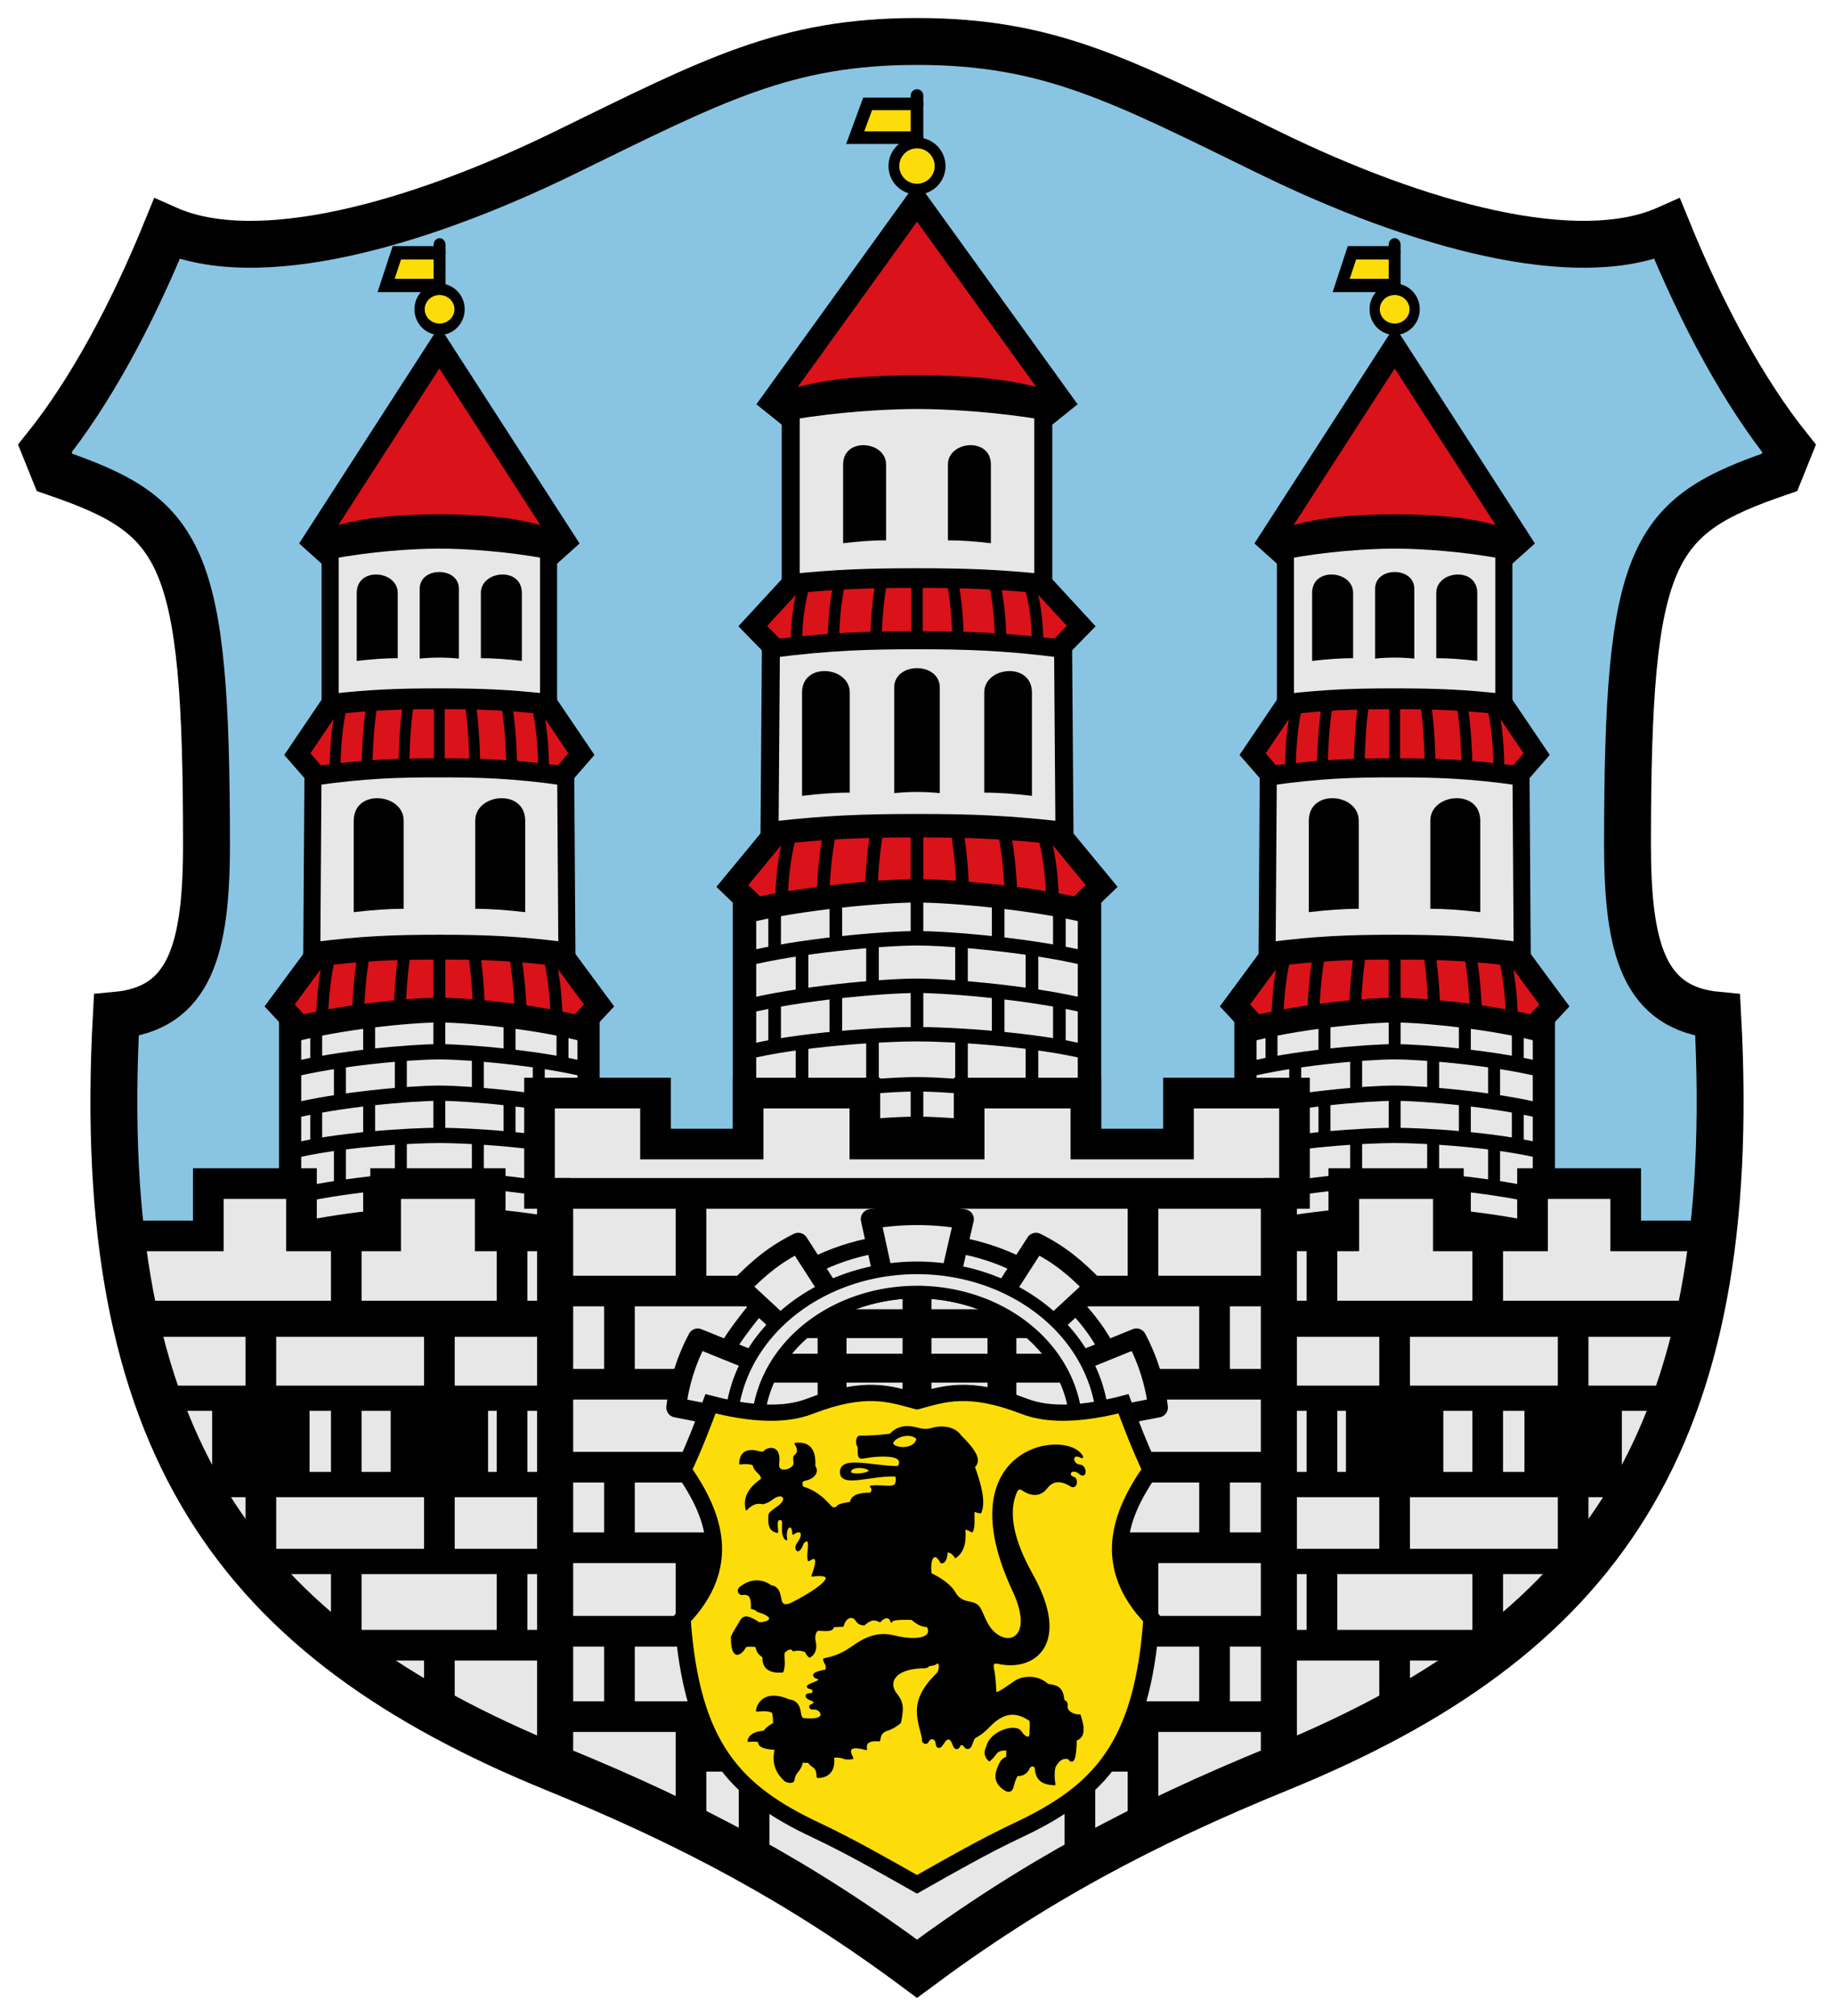
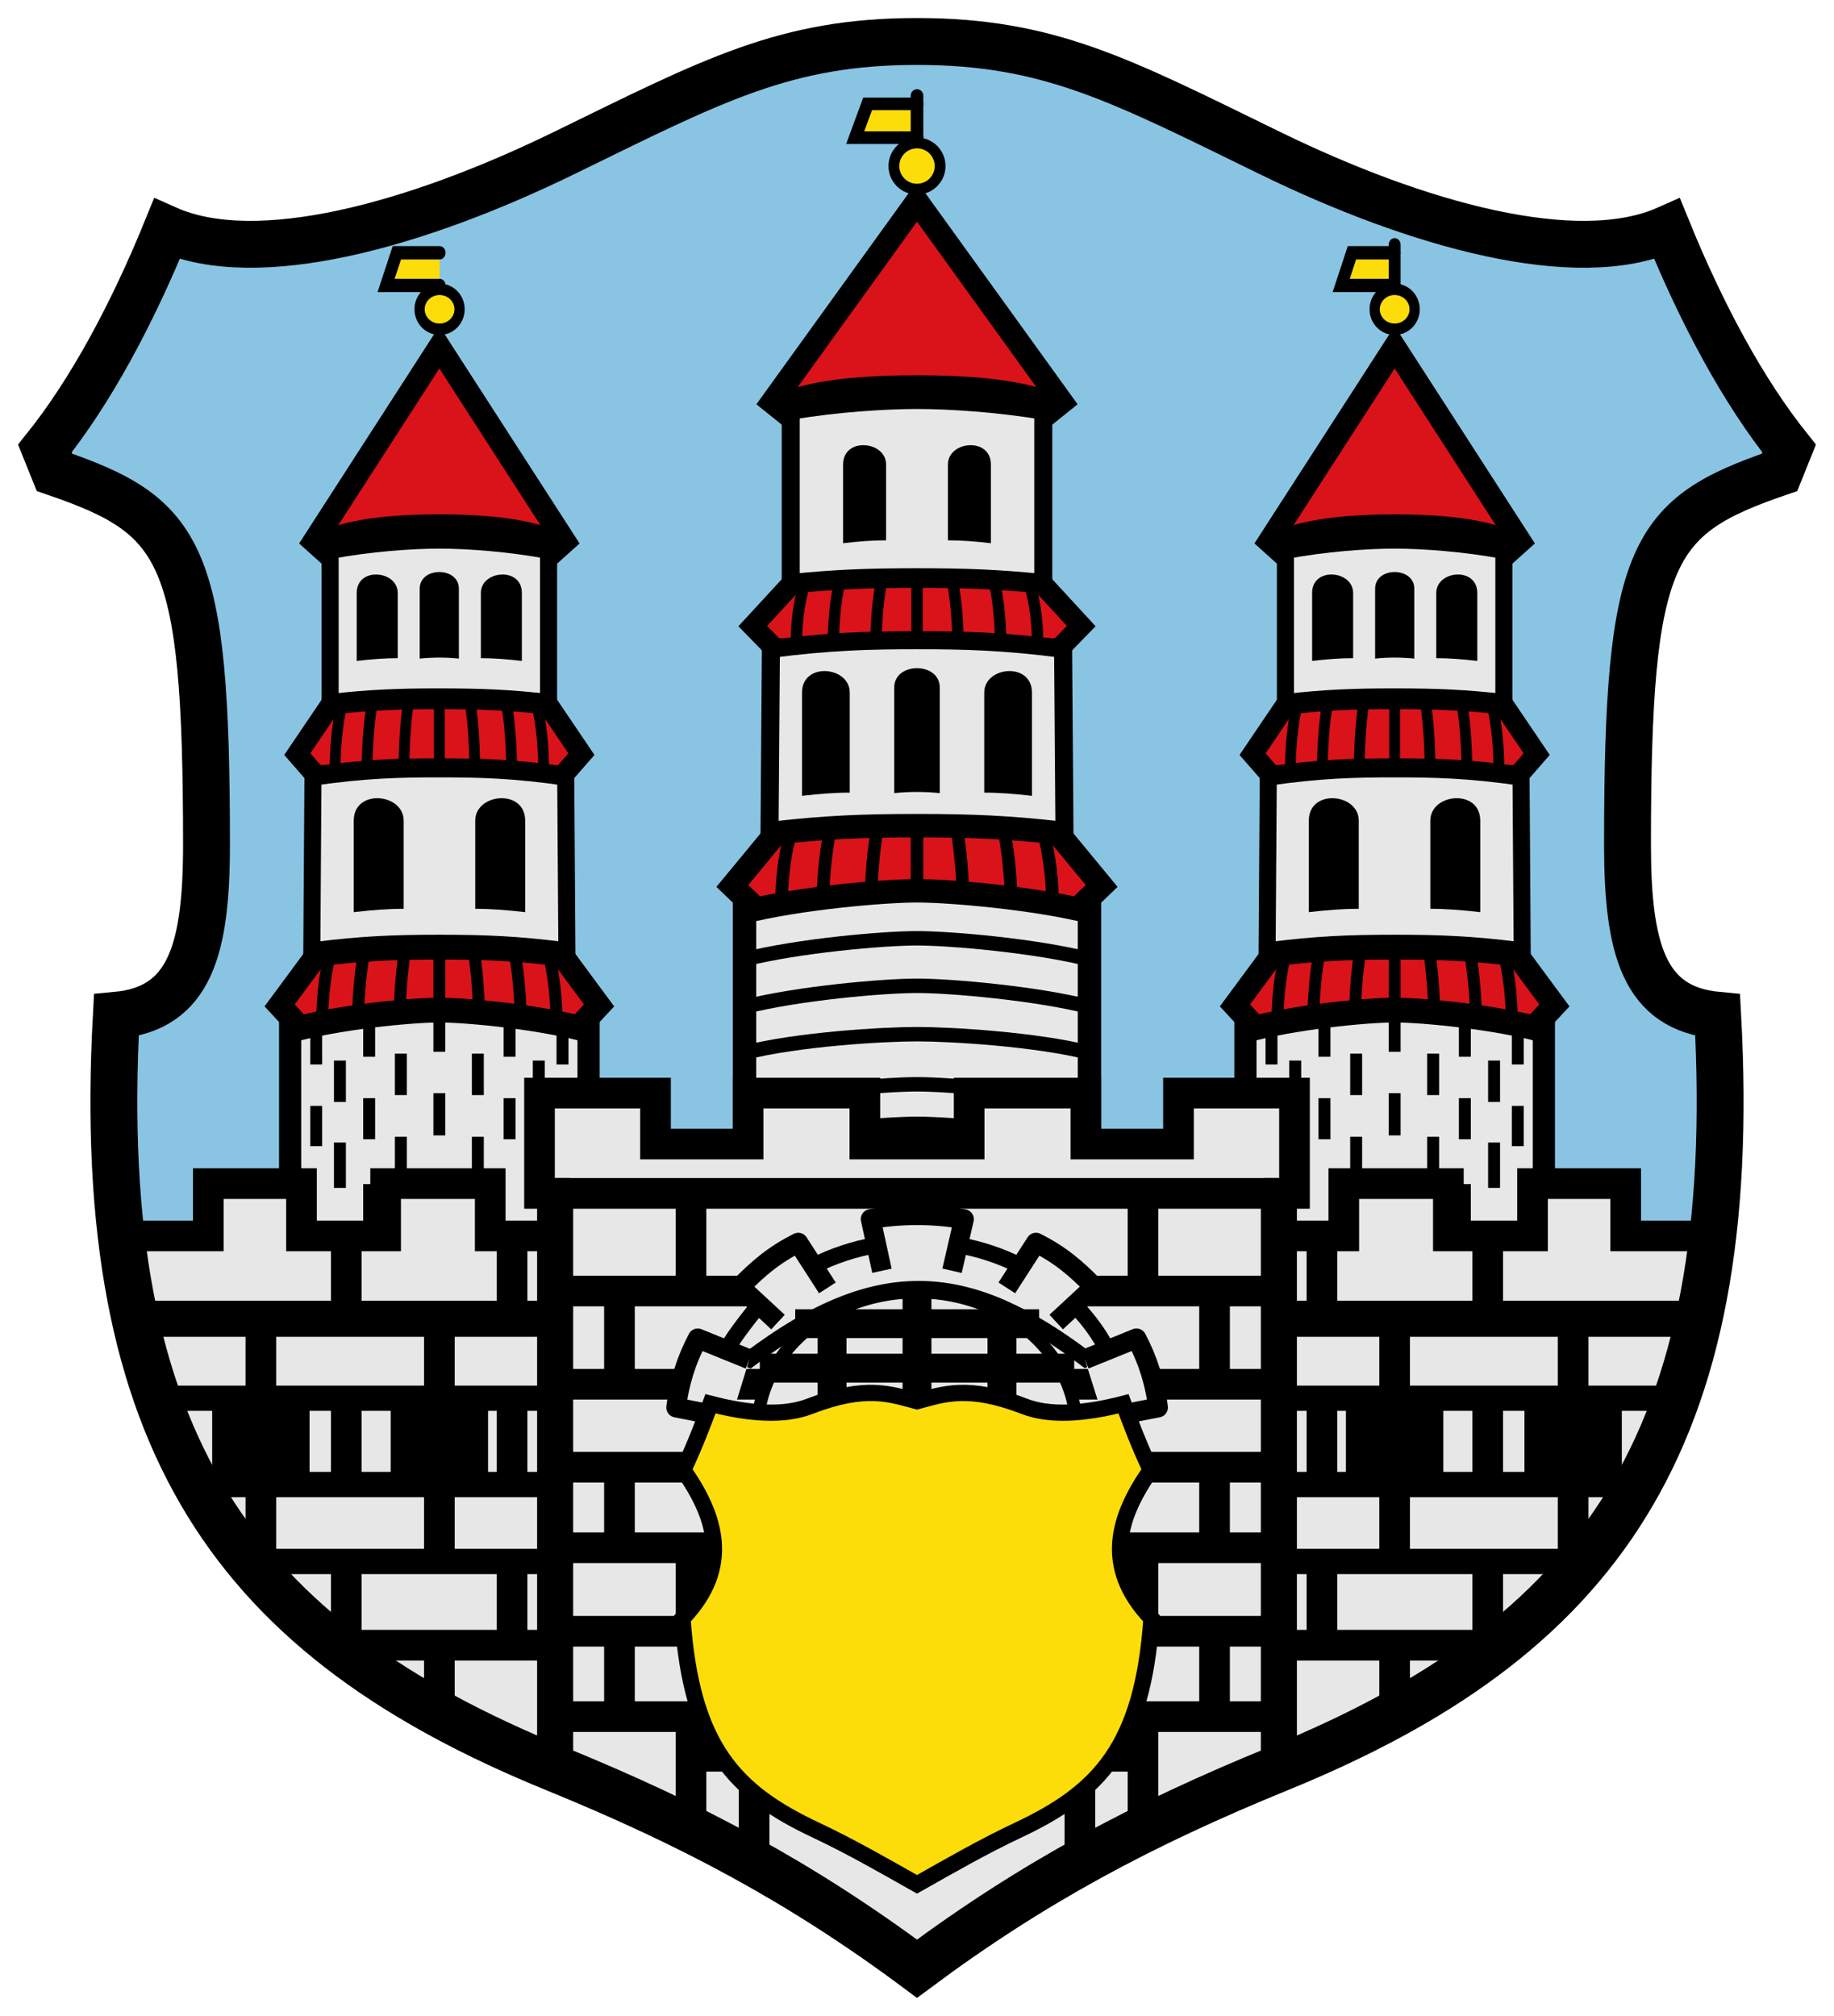
<svg xmlns="http://www.w3.org/2000/svg" xmlns:ns1="http://www.inkscape.org/namespaces/inkscape" xmlns:ns2="http://sodipodi.sourceforge.net/DTD/sodipodi-0.dtd" xmlns:xlink="http://www.w3.org/1999/xlink" ns1:version="1.1.1 (3bf5ae0d25, 2021-09-20)" ns2:docname="CoA Freiberg.svg" id="svg2130" version="1.1" viewBox="0 0 508.509 558.941" height="558.941" width="508.509">
  <defs id="defs2124" />
  <ns2:namedview ns1:pagecheckerboard="false" fit-margin-bottom="5" fit-margin-right="5" fit-margin-left="5" fit-margin-top="5" lock-margins="true" units="px" ns1:snap-smooth-nodes="true" ns1:snap-object-midpoints="true" ns1:window-maximized="1" ns1:window-y="-11" ns1:window-x="-11" ns1:window-height="1506" ns1:window-width="2560" showgrid="false" ns1:document-rotation="0" ns1:current-layer="layer1" ns1:document-units="px" ns1:cy="279.33333" ns1:cx="254.33333" ns1:zoom="1.5" ns1:pageshadow="2" ns1:pageopacity="0" borderopacity="1.0" bordercolor="#666666" pagecolor="#333333" id="base" showguides="true" ns1:guide-bbox="true" ns1:snap-intersection-paths="true" ns1:object-paths="true" ns1:snap-grids="false" ns1:snap-global="false" ns1:lockguides="false" guidecolor="#00ffff" guideopacity="0.498" ns1:snap-midpoints="true" ns1:snap-to-guides="true" />
  <g id="layer1" ns1:label="freiberg" transform="translate(-42.412,-31.167)">
    <g id="g38453" ns1:label="coa">
      <path style="display:inline;opacity:1;fill:#89c5e3;fill-opacity:1;stroke:none;stroke-width:13;stroke-linecap:butt;stroke-linejoin:miter;stroke-miterlimit:4;stroke-dasharray:none" d="m 397,521.5 c 87.993,-35.908 128.185,-89.676 121.667,-208.833 -20.398,-1.891 -25,-18.224 -25,-47.333 0,-81.436 6.634,-91.019 42.138,-103.195 l 2.667,-6.626 C 526.088,140.074 514.536,118.903 504.667,94.667 479.593,105.826 435.472,93.606 394.374,73.529 353.034,53.333 333.191,42.667 296.667,42.667 260.142,42.667 240.299,53.333 198.96,73.529 157.862,93.606 113.741,105.826 88.667,94.667 78.798,118.903 67.245,140.074 54.862,155.512 l 2.667,6.626 c 35.504,12.176 42.138,21.759 42.138,103.195 0,29.109 -4.602,45.443 -25,47.333 C 68.149,431.824 108.34,485.592 196.333,521.5 c 37.926,15.477 68.12,31.548 100.333,55.507 C 328.88,553.048 359.074,536.977 397,521.5 Z" id="path48657" ns2:nodetypes="scscccszscccscscs" ns1:label="coa-0" />
      <g id="g38380" ns1:label="towers">
        <g id="g112280" ns1:label="tower-c">
          <g id="g104526" ns1:label="tower-c-t">
            <g id="g104515" ns1:label="tower-c-roof-t">
              <path style="opacity:1;fill:#da121a;fill-opacity:1;stroke:#000000;stroke-width:6.5;stroke-linecap:butt;stroke-linejoin:miter;stroke-miterlimit:4;stroke-dasharray:none" d="m 331.677,146.742 5.083,-4.083 -40.093,-55.596 -40.093,55.596 5.083,4.083 z" id="path99797" ns2:nodetypes="cccccc" ns1:label="tower-c-roof-t0" />
              <path style="opacity:1;fill:none;fill-opacity:1;stroke:#000000;stroke-width:5;stroke-linecap:butt;stroke-linejoin:miter;stroke-miterlimit:4;stroke-dasharray:none" d="m 336.141,143.421 c -5.949,-2.736 -16.055,-5.712 -39.474,-5.712 -23.419,0 -33.526,2.976 -39.474,5.712" id="path100983" ns2:nodetypes="czc" ns1:label="tower-c-roof-tc" />
            </g>
            <path style="opacity:1;fill:#e7e7e7;fill-opacity:1;stroke:#000000;stroke-width:5;stroke-linecap:butt;stroke-linejoin:miter;stroke-miterlimit:4;stroke-dasharray:none" d="M 331.677,193.393 331.677,145.062 c -12.498,-2.16 -26.403,-3 -35.01,-3 -8.607,0 -22.512,0.84 -35.01,3 l -4.7e-4,48.33 z" id="path98081" ns2:nodetypes="cczccc" ns1:label="tower-c-wall-t" />
          </g>
          <g id="g104532" ns1:label="tower-c-c">
            <g id="g93361" ns1:label="tower-c-roof-c" style="opacity:1;stroke-width:1.056" transform="matrix(1,0,0,0.896,0,21.723)">
              <path style="fill:#da121a;fill-opacity:1;stroke:#000000;stroke-width:6.074;stroke-linecap:butt;stroke-linejoin:miter;stroke-miterlimit:4;stroke-dasharray:none" d="m 257.051,211.058 -5.919,-6.782 10.819,-13.104 c 12.344,-1.359 20.832,-1.761 34.715,-1.761 13.884,0 22.371,0.402 34.715,1.761 l 10.819,13.104 -5.919,6.784 z" id="path92883" ns2:nodetypes="cccscccc" ns1:label="tower-c-roof-c0" />
              <path id="path92885" style="fill:none;fill-opacity:1;stroke:#000000;stroke-width:3.169;stroke-linecap:butt;stroke-linejoin:miter;stroke-miterlimit:4;stroke-dasharray:none" d="m 286.961,189.499 c -1.564,9.322 -1.503,14.92 -1.763,20.476 m -9.855,-19.999 c -1.478,7.246 -1.769,13.624 -1.93,19.999 m -7.841,-19.184 c -1.747,6.457 -2.364,12.819 -2.335,19.128 m 33.43,-20.506 v 20.563 m 9.706,-20.476 c 1.564,9.322 1.503,14.92 1.763,20.476 m 9.855,-19.999 c 1.478,7.246 1.769,13.624 1.93,19.999 m 7.841,-19.184 c 1.747,6.457 2.364,12.819 2.335,19.128" ns1:label="tower-c-roof-cc" ns2:nodetypes="cccccccccccccc" />
            </g>
            <path style="opacity:1;fill:#e7e7e7;fill-opacity:1;stroke:#000000;stroke-width:5;stroke-linecap:butt;stroke-linejoin:miter;stroke-miterlimit:4;stroke-dasharray:none" d="m 337.574,264.344 -0.397,-53.271 c -16.51,-2.139 -27.417,-2.388 -40.51,-2.388 -13.093,0 -24,0.25 -40.51,2.388 l -0.397,53.271 z" id="path91516" ns2:nodetypes="cczccc" ns1:label="tower-c-wall-c" />
          </g>
          <g id="g104541" ns1:label="tower-c-b">
            <g id="g93049" ns1:label="tower-c-roof-b">
              <path style="opacity:1;fill:#da121a;fill-opacity:1;stroke:#000000;stroke-width:6.5;stroke-linecap:butt;stroke-linejoin:miter;stroke-miterlimit:4;stroke-dasharray:none" d="m 252.125,283.214 -6.655,-6.408 12.164,-14.733 c 13.879,-1.528 23.422,-1.979 39.032,-1.979 15.61,0 25.153,0.452 39.032,1.979 l 12.164,14.733 -6.655,6.408 z" id="path88835" ns2:nodetypes="cccscccc" ns1:label="tower-c-roof-b0" />
              <path id="path90801" style="opacity:1;fill:none;fill-opacity:1;stroke:#000000;stroke-width:3.5;stroke-linecap:butt;stroke-linejoin:miter;stroke-miterlimit:4;stroke-dasharray:none" d="m 285.754,260.192 c -1.759,10.482 -1.69,16.775 -1.983,23.022 m -11.081,-22.486 c -1.661,8.147 -2.052,15.318 -2.232,22.486 m -8.753,-21.57 c -1.964,7.259 -2.658,14.413 -2.625,21.506 m 37.587,-23.056 V 283.214 m 10.913,-23.022 c 1.759,10.482 1.69,16.775 1.983,23.022 m 11.081,-22.486 c 1.661,8.147 2.051,15.318 2.232,22.486 m 8.754,-21.57 c 1.964,7.259 2.658,14.413 2.625,21.506" ns1:label="tower-c-roof-bc" ns2:nodetypes="cccccccccccccc" />
            </g>
            <g id="g104520" ns1:label="tower-c-wall-b">
              <path style="opacity:1;fill:#e7e7e7;fill-opacity:1;stroke:#000000;stroke-width:6.5;stroke-linecap:butt;stroke-linejoin:miter;stroke-miterlimit:4;stroke-dasharray:none" d="m 248.835,355.167 v -71.175 c 14.804,-3.759 38.391,-5.846 47.832,-5.846 9.44,0 33.028,2.087 47.832,5.846 v 71.175" id="path81608" ns2:nodetypes="cczcc" ns1:label="tower-c-wall-0" />
              <path id="path83455" style="opacity:1;fill:none;fill-opacity:1;stroke:#000000;stroke-width:4;stroke-linecap:butt;stroke-linejoin:miter;stroke-miterlimit:4;stroke-dasharray:none" d="m 248.835,348.604 c 14.804,-3.759 38.391,-5.846 47.832,-5.846 9.44,0 33.028,2.087 47.832,5.846 m -95.663,-10.96 c 14.804,-3.759 38.391,-5.846 47.832,-5.846 9.44,0 33.028,2.087 47.832,5.846 M 248.835,323.059 c 14.804,-3.759 38.391,-5.158 47.832,-5.158 9.44,0 33.028,1.4 47.832,5.158 m -95.663,-12.728 c 14.804,-3.759 38.391,-5.846 47.832,-5.846 9.44,0 33.028,2.087 47.832,5.846 m -95.663,-13.17 c 14.804,-3.759 38.391,-5.846 47.832,-5.846 9.44,0 33.028,2.087 47.832,5.846" ns1:label="tower-c-wall-c1" ns2:nodetypes="csccsccsccsccsc" />
-               <path id="path85821" style="opacity:1;fill:none;fill-opacity:1;stroke:#000000;stroke-width:3.5;stroke-linecap:butt;stroke-linejoin:miter;stroke-miterlimit:4;stroke-dasharray:none" d="m 257.192,308.532 v 12.783 m 0,-39.122 v 13.17 m 7.601,-1.253 v 13.17 m 0,12.891 v 14.421 m 9.369,-28.525 v 13.06 m 0,-39.4 v 13.17 m 10.165,25.447 v 14.057 m 0,-40.482 v 13.17 m 51.813,3.444 v 12.783 m 0,-39.122 v 13.17 m -7.601,-1.253 v 13.17 m 0,12.891 v 14.421 m -9.369,-28.525 v 13.06 m 0,-39.4 v 13.17 m -10.165,25.447 v 14.057 m 0,-40.482 v 13.17 m -12.339,-26.942 v 13.17 m 0,13.17 v 13.415 m 0,13.897 v 10.96" ns1:label="tower-c-wall-c2" ns2:nodetypes="cccccccccccccccccccccccccccccccccccccc" />
            </g>
          </g>
        </g>
        <g id="g111140" ns1:label="tower-l">
          <g id="g108754" ns1:label="tower-l-t" style="stroke-width:1.093" transform="matrix(0.865,0,0,0.967,172.487,42.259)">
            <g id="g108750" ns1:label="tower-l-roof-t" style="stroke-width:1.093">
              <path style="opacity:1;fill:#da121a;fill-opacity:1;stroke:#000000;stroke-width:7.107;stroke-linecap:butt;stroke-linejoin:miter;stroke-miterlimit:4;stroke-dasharray:none" d="m 331.677,147.776 5.083,-4.083 -40.093,-55.596 -40.093,55.596 5.083,4.083 z" id="path108746" ns2:nodetypes="cccccc" ns1:label="tower-l-roof-t0" />
              <path style="opacity:1;fill:none;fill-opacity:1;stroke:#000000;stroke-width:5.467;stroke-linecap:butt;stroke-linejoin:miter;stroke-miterlimit:4;stroke-dasharray:none" d="m 336.141,144.455 c -5.949,-2.736 -16.055,-5.712 -39.474,-5.712 -23.419,0 -33.526,2.976 -39.474,5.712" id="path108748" ns2:nodetypes="czc" ns1:label="tower-l-roof-tc" />
            </g>
            <path style="opacity:1;fill:#e7e7e7;fill-opacity:1;stroke:#000000;stroke-width:5.467;stroke-linecap:butt;stroke-linejoin:miter;stroke-miterlimit:4;stroke-dasharray:none" d="m 331.677,193.393 -4.7e-4,-47.296 c -12.498,-2.16 -26.403,-3 -35.01,-3 -8.607,0 -22.512,0.84 -35.01,3 l -4.7e-4,47.296 z" id="path108752" ns2:nodetypes="cczccc" ns1:label="tower-l-wall-t" />
          </g>
          <g id="g108764" ns1:label="tower-l-c" style="stroke-width:1.093" transform="matrix(0.865,0,0,0.967,172.487,42.259)">
            <g id="g108760" ns1:label="tower-l-roof-c" style="opacity:1;stroke-width:1.155" transform="matrix(1,0,0,0.896,0,21.723)">
              <path style="fill:#da121a;fill-opacity:1;stroke:#000000;stroke-width:6.64;stroke-linecap:butt;stroke-linejoin:miter;stroke-miterlimit:4;stroke-dasharray:none" d="m 257.051,211.058 -5.919,-6.782 10.819,-15.963 c 12.344,-1.359 20.832,-1.761 34.715,-1.761 13.884,0 22.371,0.402 34.715,1.761 l 10.819,15.963 -5.919,6.784 z" id="path108756" ns2:nodetypes="cccscccc" ns1:label="tower-l-roof-c0" />
              <path id="path108758" style="fill:none;fill-opacity:1;stroke:#000000;stroke-width:3.465;stroke-linecap:butt;stroke-linejoin:miter;stroke-miterlimit:4;stroke-dasharray:none" d="m 286.961,186.639 c -1.564,9.322 -1.503,17.78 -1.763,23.335 m -9.855,-22.858 c -1.478,7.246 -1.769,16.483 -1.93,22.858 m -7.841,-22.044 c -1.747,6.457 -2.364,15.679 -2.335,21.987 m 33.43,-23.366 v 23.423 m 9.706,-23.335 c 1.564,9.322 1.503,17.78 1.763,23.335 m 9.855,-22.858 c 1.478,7.246 1.769,16.483 1.93,22.858 m 7.841,-22.044 c 1.747,6.457 2.364,15.679 2.335,21.987" ns1:label="tower-l-roof-cc" ns2:nodetypes="cccccccccccccc" />
            </g>
            <path style="opacity:1;fill:#e7e7e7;fill-opacity:1;stroke:#000000;stroke-width:5.467;stroke-linecap:butt;stroke-linejoin:miter;stroke-miterlimit:4;stroke-dasharray:none" d="m 337.574,264.344 -0.397,-53.271 c -16.51,-2.139 -27.417,-2.388 -40.51,-2.388 -13.093,0 -24,0.25 -40.51,2.388 l -0.397,53.271 z" id="path108762" ns2:nodetypes="cczccc" ns1:label="tower-l-wall-c" />
          </g>
          <g id="g108780" ns1:label="tower-l-b" style="stroke-width:1.093" transform="matrix(0.865,0,0,0.967,172.487,42.259)">
            <g id="g108770" ns1:label="tower-l-roof-b" style="stroke-width:1.093">
              <path style="opacity:1;fill:#da121a;fill-opacity:1;stroke:#000000;stroke-width:7.107;stroke-linecap:butt;stroke-linejoin:miter;stroke-miterlimit:4;stroke-dasharray:none" d="m 252.125,283.214 -6.655,-6.408 12.164,-14.733 c 13.879,-1.528 23.422,-1.979 39.032,-1.979 15.61,0 25.153,0.452 39.032,1.979 l 12.164,14.733 -6.655,6.408 z" id="path108766" ns2:nodetypes="cccscccc" ns1:label="tower-l-roof-b0" />
              <path id="path108768" style="opacity:1;fill:none;fill-opacity:1;stroke:#000000;stroke-width:3.827;stroke-linecap:butt;stroke-linejoin:miter;stroke-miterlimit:4;stroke-dasharray:none" d="m 285.754,260.192 c -1.759,10.482 -1.69,16.775 -1.983,23.022 m -11.081,-22.486 c -1.661,8.147 -2.052,15.318 -2.232,22.486 m -8.753,-21.57 c -1.964,7.259 -2.658,14.413 -2.625,21.506 m 37.587,-23.056 V 283.214 m 10.913,-23.022 c 1.759,10.482 1.69,16.775 1.983,23.022 m 11.081,-22.486 c 1.661,8.147 2.051,15.318 2.232,22.486 m 8.754,-21.57 c 1.964,7.259 2.658,14.413 2.625,21.506" ns1:label="tower-l-roof-bc" ns2:nodetypes="cccccccccccccc" />
            </g>
            <g id="g108778" ns1:label="tower-l-wall-b" style="stroke-width:1.093">
              <path style="opacity:1;fill:#e7e7e7;fill-opacity:1;stroke:#000000;stroke-width:7.107;stroke-linecap:butt;stroke-linejoin:miter;stroke-miterlimit:4;stroke-dasharray:none" d="m 248.835,355.167 v -71.175 c 14.804,-3.759 38.391,-5.846 47.832,-5.846 9.44,0 33.028,2.087 47.832,5.846 v 71.175" id="path108772" ns2:nodetypes="cczcc" ns1:label="tower-l-wall-0" />
-               <path id="path108774" style="opacity:1;fill:none;fill-opacity:1;stroke:#000000;stroke-width:4.373;stroke-linecap:butt;stroke-linejoin:miter;stroke-miterlimit:4;stroke-dasharray:none" d="m 248.835,341.763 c 14.804,-3.39 38.391,-5.272 47.832,-5.272 9.44,0 33.028,1.882 47.832,5.272 m -95.663,-9.885 c 14.804,-3.39 38.391,-5.272 47.832,-5.272 9.44,0 33.028,1.882 47.832,5.272 m -95.663,-13.154 c 14.804,-3.39 38.391,-4.652 47.832,-4.652 9.44,0 33.028,1.262 47.832,4.652 m -95.663,-11.48 c 14.804,-3.39 38.391,-5.272 47.832,-5.272 9.44,0 33.028,1.882 47.832,5.272 m -95.663,-11.878 c 14.804,-3.39 38.391,-5.272 47.832,-5.272 9.44,0 33.028,1.882 47.832,5.272" ns1:label="tower-l-wall-c1" ns2:nodetypes="csccsccsccsccsc" />
              <path id="path108776" style="opacity:1;fill:none;fill-opacity:1;stroke:#000000;stroke-width:3.827;stroke-linecap:butt;stroke-linejoin:miter;stroke-miterlimit:4;stroke-dasharray:none" ns1:label="tower-l-wall-c2" d="m 257.192,305.622 v 11.529 m 0,-35.285 v 11.878 m 7.601,-1.13 v 11.878 m 0,11.626 v 13.007 m 9.369,-25.727 v 11.779 m 0,-35.535 v 11.878 m 10.165,22.951 v 12.678 m 0,-36.511 v 11.878 m 51.813,3.106 v 11.529 m 0,-35.285 v 11.878 m -7.601,-1.13 v 11.878 m 0,11.626 v 13.007 m -9.369,-25.727 v 11.779 m 0,-35.535 v 11.878 m -10.165,22.951 v 12.678 m 0,-36.511 v 11.878 m -12.339,-24.299 v 11.878 m 0,11.878 v 12.1 m 0,12.534 v 9.885 m 22.504,-8.46 v 14.771" ns2:nodetypes="cccccccccccccccccccccccccccccccccccccccc" />
            </g>
          </g>
        </g>
        <use x="0" y="0" xlink:href="#g111140" id="use111378" width="100%" height="100%" transform="matrix(-1,0,0,1,593.333,0)" ns1:label="tower-r" />
        <g id="g112294" ns1:label="towers-wind_vane">
          <g id="g106098" ns1:label="tower-c-wind_vane">
            <path style="opacity:1;fill:#fcdd09;fill-opacity:1;stroke:#000000;stroke-width:3.5;stroke-linecap:round;stroke-linejoin:miter;stroke-miterlimit:4;stroke-dasharray:none" d="M 296.667,59.971 H 282.975 l -3.447,9.369 h 17.139" id="path105513" ns2:nodetypes="cccc" ns1:label="tower-c-vane" />
            <path style="opacity:1;fill:none;fill-opacity:1;stroke:#000000;stroke-width:3.5;stroke-linecap:round;stroke-linejoin:miter;stroke-miterlimit:4;stroke-dasharray:none" d="M 296.667,70.799 V 57.657" id="path105145" ns1:label="tower-c-staff" ns2:nodetypes="cc" />
            <circle style="opacity:1;fill:#fcdd09;fill-opacity:1;stroke:#000000;stroke-width:3;stroke-linecap:round;stroke-linejoin:miter;stroke-miterlimit:4;stroke-dasharray:none" id="path104813" cx="296.667" cy="77.207" r="6.408" ns1:label="tower-c-ball" />
          </g>
          <g id="g108788" ns1:label="tower-l-wind_vane" style="stroke-width:1.093" transform="matrix(0.865,0,0,0.967,172.487,42.259)">
            <path style="opacity:1;fill:#fcdd09;fill-opacity:1;stroke:#000000;stroke-width:3.827;stroke-linecap:round;stroke-linejoin:miter;stroke-miterlimit:4;stroke-dasharray:none" d="M 296.667,61.006 H 282.975 l -3.447,9.369 h 17.139" id="path108782" ns2:nodetypes="cccc" ns1:label="tower-l-vane" />
            <path style="opacity:1;fill:none;fill-opacity:1;stroke:#000000;stroke-width:3.827;stroke-linecap:round;stroke-linejoin:miter;stroke-miterlimit:4;stroke-dasharray:none" d="M 296.667,71.833 V 58.725" id="path108784" ns1:label="tower-l-staff" ns2:nodetypes="cc" />
            <ellipse style="opacity:1;fill:#fcdd09;fill-opacity:1;stroke:#000000;stroke-width:3.28;stroke-linecap:round;stroke-linejoin:miter;stroke-miterlimit:4;stroke-dasharray:none" id="circle108786" cx="296.667" cy="77.207" ns1:label="tower-l-ball" rx="6.408" ry="5.73" />
          </g>
          <g id="g111836" ns1:label="tower-r-wind_vane" style="stroke-width:1.093" transform="matrix(0.865,0,0,0.967,-92.326,42.259)">
            <path style="opacity:1;fill:#fcdd09;fill-opacity:1;stroke:#000000;stroke-width:3.827;stroke-linecap:round;stroke-linejoin:miter;stroke-miterlimit:4;stroke-dasharray:none" d="M 296.667,61.006 H 282.975 l -3.447,9.369 h 17.139" id="path111830" ns2:nodetypes="cccc" ns1:label="tower-l-vane" />
-             <path style="opacity:1;fill:none;fill-opacity:1;stroke:#000000;stroke-width:3.827;stroke-linecap:round;stroke-linejoin:miter;stroke-miterlimit:4;stroke-dasharray:none" d="M 296.667,71.833 V 58.725" id="path111832" ns1:label="tower-l-staff" ns2:nodetypes="cc" />
            <ellipse style="opacity:1;fill:#fcdd09;fill-opacity:1;stroke:#000000;stroke-width:3.28;stroke-linecap:round;stroke-linejoin:miter;stroke-miterlimit:4;stroke-dasharray:none" id="ellipse111834" cx="296.667" cy="77.207" ns1:label="tower-l-ball" rx="6.408" ry="5.73" />
          </g>
        </g>
        <path id="path114625" style="display:inline;fill:#000000;fill-opacity:1;stroke:none;stroke-width:5.75;stroke-linecap:butt;stroke-linejoin:miter;stroke-miterlimit:4;stroke-dasharray:none" ns1:label="towers-windows" d="m 288.092,180.981 c -3.517,-0.019 -7.549,0.285 -11.914,0.796 v -21.817 c 0,-7.706 11.914,-6.58 11.914,0 z m 17.149,0 c 3.517,-0.019 7.549,0.285 11.914,0.796 v -21.817 c 0,-7.706 -11.914,-6.58 -11.914,0 z m -27.221,69.954 c -3.904,-0.021 -8.381,0.316 -13.227,0.884 v -28.638 c 0,-8.556 13.227,-7.306 13.227,0 z m 24.966,0.133 v -29.257 c 0,-7.186 -12.64,-7.186 -12.64,0 v 29.257 c 4.178,-0.428 8.391,-0.428 12.64,0 z m 12.326,-0.133 c 3.904,-0.021 8.381,0.316 13.227,0.884 v -28.638 c 0,-8.556 -13.227,-7.306 -13.227,0 z m -141.133,32.209 c 4.087,-0.022 8.774,0.331 13.847,0.925 v -25.358 c 0,-8.957 -13.847,-7.648 -13.847,0 z m -19.839,0 c -4.087,-0.022 -8.774,0.331 -13.847,0.925 v -25.358 c 0,-8.957 13.847,-7.648 13.847,0 z m 21.4,-69.488 c 3.355,-0.018 7.203,0.272 11.368,0.76 v -18.844 c 0,-7.353 -11.368,-6.279 -11.368,0 z m -16.956,0.114 v -19.376 c 0,-6.175 10.863,-6.175 10.863,0 v 19.376 c -3.59,-0.368 -7.211,-0.368 -10.863,0 z m -6.094,-0.114 c -3.355,-0.018 -7.203,0.272 -11.368,0.76 v -18.844 c 0,-7.353 11.368,-6.279 11.368,0 z m 266.463,69.488 c -4.087,-0.022 -8.774,0.331 -13.847,0.925 v -25.358 c 0,-8.957 13.847,-7.648 13.847,0 z m 19.839,0 c 4.087,-0.022 8.774,0.331 13.847,0.925 v -25.358 c 0,-8.957 -13.847,-7.648 -13.847,0 z m -21.4,-69.488 c -3.355,-0.018 -7.203,0.272 -11.368,0.76 v -18.844 c 0,-7.353 11.368,-6.279 11.368,0 z m 16.956,0.114 v -19.376 c 0,-6.175 -10.863,-6.175 -10.863,0 v 19.376 c 3.59,-0.368 7.211,-0.368 10.863,0 z m 6.094,-0.114 c 3.355,-0.018 7.203,0.272 11.368,0.76 v -18.844 c 0,-7.353 -11.368,-6.279 -11.368,0 z" />
      </g>
      <g id="g76678" ns1:label="wall" style="display:inline">
        <path id="path56007" style="opacity:1;fill:#e7e7e7;fill-opacity:1;stroke:#000000;stroke-width:8.5;stroke-linecap:butt;stroke-linejoin:miter;stroke-miterlimit:4;stroke-dasharray:none" d="m 192,334.227 v 27.812 h 4.334 v 11.795 h -18 v -14.5 h -29 v 14.5 H 126 v -14.5 h -25.834 v 14.5 H 76.043 C 85.179,451.595 125.068,492.418 196.334,521.5 c 37.926,15.477 68.118,31.548 100.332,55.508 C 328.88,553.048 359.074,536.977 397,521.5 468.266,492.418 508.155,451.595 517.291,373.834 h -24.125 v -14.5 h -25.832 v 14.5 H 444 v -14.5 h -29 v 14.5 h -18 v -11.795 h 4.334 v -27.812 h -32.168 v 14.141 H 343.5 v -14.141 h -32.373 v 14.141 h -28.92 v -14.141 h -32.373 v 14.141 h -25.668 v -14.141 z" ns1:label="wall-0" />
        <path id="path74628" style="opacity:1;fill:none;fill-opacity:1;stroke:#000000;stroke-width:27;stroke-linecap:butt;stroke-linejoin:round;stroke-miterlimit:4;stroke-dasharray:none" d="m 164.237,418.843 v 23.924 m -49.497,-23.924 v 23.924 m 314.356,-23.924 v 23.924 m 49.497,-23.924 v 23.924" ns1:label="wall-c1" />
        <path id="path74622" style="opacity:1;fill:none;fill-opacity:1;stroke:#000000;stroke-width:10;stroke-linecap:butt;stroke-linejoin:round;stroke-miterlimit:4;stroke-dasharray:none" d="m 79.839,396.805 h 116.495 m 317.161,0 H 397 M 196.333,521.5 V 362.039 M 397,521.5 V 362.039" ns1:label="wall-c2" />
        <path id="path74626" style="opacity:1;fill:none;fill-opacity:1;stroke:#000000;stroke-width:8.5;stroke-linecap:butt;stroke-linejoin:round;stroke-miterlimit:4;stroke-dasharray:none" d="m 164.237,487.314 v 19.062 m -25.809,-42.279 v 23.217 m 45.962,-23.217 v 23.217 m 0,-68.472 v 23.924 m -45.962,-23.924 v 23.924 m 25.809,-45.962 v 67.293 m -49.497,-67.293 v 67.293 m 23.688,-90.264 v 22.971 m 45.962,-22.971 v 22.971 m -49.226,90.51 h 61.17 m 232.763,0 v 19.062 m 25.809,-42.279 v 23.217 m -45.962,-23.217 v 23.217 m 0,-68.472 v 23.924 m 45.962,-23.924 v 23.924 m -25.809,-45.962 v 67.293 m 49.497,-67.293 v 67.293 m -23.688,-90.264 v 22.971 m -45.962,-22.971 v 22.971 m 49.226,90.51 H 397 m -145.5,60.34 1e-5,-29.537 m -17.5,-129 v -27.079 m 0,121.413 v -23.167 m 0,78.13 v -31.297 m -19.833,-92.167 v -25.833 m 0,69.382 v -20.549 m 0,69.167 v -23.667 m 127.667,64.203 -1e-5,-29.537 m 17.5,-129 v -27.079 m 0,121.413 v -23.167 m 0,78.13 v -31.297 m 19.833,-92.167 v -25.833 m 0,69.382 v -20.549 m 0,69.167 v -23.667 m -145.167,34.667 h 125.333 m -163,-11 H 397 M 196.333,483.451 H 397 M 196.333,460.285 H 397 M 196.333,437.951 H 397 M 196.333,389.118 H 397 M 196.333,414.951 H 397 M 196.333,362.039 H 397" ns1:label="wall-c3" />
        <path id="path74624" style="opacity:1;fill:none;fill-opacity:1;stroke:#000000;stroke-width:7;stroke-linecap:butt;stroke-linejoin:round;stroke-miterlimit:4;stroke-dasharray:none" d="m 111.342,464.098 h 84.991 m -99.519,-21.331 h 99.519 M 86.082,418.843 h 110.252 m 285.658,45.255 H 397 m 99.519,-21.331 H 397 M 507.252,418.843 H 397" ns1:label="wall-c4" />
      </g>
      <g id="g74912" ns1:label="gate" style="display:inline">
        <path id="path65628" style="opacity:1;fill:#e7e7e7;stroke:#000000;stroke-width:4.5" d="m 343.5,407.929 6.005,-2.392 c -2.241,-4.323 -5.129,-8.325 -8.552,-11.906 l -15.466,-11.44 c -5.379,-2.743 -11.296,-4.741 -17.574,-5.839 l -22.515,0.009 c -6.278,1.097 -12.195,3.096 -17.574,5.839 l -15.466,11.44 c 0,0 -6.31,7.583 -8.552,11.906 l 6.392,2.509 C 286.344,380.711 311.127,383.497 343.5,407.929 Z" ns2:nodetypes="ccccccccccc" ns1:label="cuts" />
        <path id="path65426" style="opacity:1;fill:#e7e7e7;stroke:#000000;stroke-width:5.5;stroke-linejoin:round" d="m 245.148,424.431 -15.239,-3.012 c 0.763,-6.792 2.827,-13.247 5.967,-19.168 l 14.322,5.804 v 0 m 7.93,-10.334 -10.522,-9.746 c 5.036,-5.131 9.397,-8.899 16.139,-12.26 l 8.077,12.532 m 76.506,36.092 15.156,-2.929 c -0.763,-6.792 -2.827,-13.247 -5.967,-19.168 l -14.322,5.804 v 0 m -7.93,-10.334 10.522,-9.746 c -5.036,-5.131 -9.397,-8.899 -16.139,-12.26 l -8.077,12.532 m -15.186,-4.746 3.295,-14.301 c -4.21,-0.73 -8.561,-1.112 -13.014,-1.112 -4.389,0 -8.68,0.372 -12.835,1.081 l 3.116,14.332" ns1:label="bricks" ns2:nodetypes="ccccccccccccccccccccscc" />
        <path style="opacity:1;fill:#e7e7e7;stroke:#000000;stroke-width:3.5" d="m 296.666,389.408 a 44.167,37.921 0 0 1 44.168,37.92 44.167,37.921 0 0 1 -44.168,37.92 A 44.167,37.921 0 0 1 252.5,427.328 44.167,37.921 0 0 1 296.666,389.408 Z" id="path74916" ns1:label="ring-i" />
        <path id="path65860" style="opacity:1;fill:none;fill-opacity:1;stroke:#000000;stroke-width:8;stroke-linecap:butt;stroke-linejoin:miter;stroke-miterlimit:4;stroke-dasharray:none" d="m 273.119,398.17 v 39.781 m 23.548,-48.544 v 48.544 m 23.548,-39.781 v 39.781 m -67.136,-27.448 h 87.176 m -77.353,-12.333 h 67.613" ns1:label="grille" />
-         <path id="path67292" style="opacity:1;fill:#e7e7e7;stroke:#000000;stroke-width:3.5" ns1:label="ring-o" d="m 296.666,382.689 a 51.589,44.638 0 0 0 -51.588,44.639 51.589,44.638 0 0 0 51.588,44.639 51.589,44.638 0 0 0 51.59,-44.639 51.589,44.638 0 0 0 -51.59,-44.639 z m 0,6.719 a 44.167,37.921 0 0 1 44.168,37.92 44.167,37.921 0 0 1 -44.168,37.92 A 44.167,37.921 0 0 1 252.5,427.328 44.167,37.921 0 0 1 296.666,389.408 Z" />
      </g>
      <g id="g38173" ns1:label="escutcheon">
        <path style="display:inline;opacity:1;fill:#fcdd09;fill-opacity:1;stroke:#000000;stroke-width:4.5;stroke-linecap:butt;stroke-linejoin:miter;stroke-miterlimit:4;stroke-dasharray:none" d="m 326.42,421.082 c 7.074,2.727 16.504,2.149 27.505,-0.707 2.035,5.44 4.018,10.805 7.532,18.385 -8.924,12.743 -13.584,26.725 0.228,41.13 -2.486,35.515 -14.415,48.072 -36.977,58.69 -9.71,4.569 -19.055,9.961 -28.041,15.03 -8.986,-5.069 -18.332,-10.46 -28.041,-15.03 -22.562,-10.618 -34.491,-23.175 -36.977,-58.69 13.812,-14.405 9.152,-28.387 0.228,-41.13 3.515,-7.58 5.498,-12.945 7.532,-18.385 11.001,2.856 20.431,3.434 27.505,0.707 15.606,-6.017 22.373,-3.376 29.753,-1.414 7.38,-1.962 14.147,-4.602 29.753,1.414 z" id="path77162" ns2:nodetypes="scccscscccscs" ns1:label="escutcheon-0" />
-         <path id="path15270" style="opacity:1;fill:#000000;stroke:#000000;stroke-width:0.5;stroke-linecap:round;stroke-linejoin:round;stroke-miterlimit:4;stroke-dasharray:none" d="m 293.496,426.83 c -1.551,0.101 -2.971,0.718 -4.248,2.086 -3.019,0.4 -5.804,0.567 -8.396,0.541 -0.981,0.006 -1.089,2.181 -0.359,2.893 -0.112,4.339 0.126,2.779 4.959,2.484 5.964,-0.364 6.865,0.894 6.359,2.531 -0.092,0.298 -0.456,0.53 -0.768,0.525 -7.104,-0.104 -15.404,-2.85 -15.489,1.364 -0.085,4.208 8.114,0.844 14.832,1.034 0.312,0.009 0.603,0.275 0.63,0.586 0.332,3.857 -2.63,1.925 -7.185,2.436 0.598,0.502 0.611,1.155 0.041,1.959 -3.243,-0.053 -5.35,0.644 -5.559,2.52 -2.388,0.37 -3.269,0.663 -3.479,0.92 -0.803,0.9 -1.548,0.798 -2.238,0.041 -2.203,-2.563 -4.718,-4.37 -7.637,-5.199 -0.469,-0.993 -0.621,-1.847 0.918,-2.158 2.198,-0.444 3.511,-2.247 2.35,-3.646 0.355,-6.043 -2.773,-6.523 -5.268,-6.311 0.757,1.245 1.159,2.461 -0.32,3.52 -0.071,0.465 -0.042,1.047 0.027,1.799 0.239,1.905 -4.812,3.543 -4.465,0.279 0.716,-5.713 -3.341,-4.049 -3.6,-3.639 -0.331,0.524 -0.803,0.607 -1.824,0.34 -3.994,-1.044 -5.068,0.901 -5.172,3.219 1.519,-0.205 2.767,-0.12 3.758,0.24 0.128,1.964 2.405,2.401 2.279,4.119 -4.821,3.384 -4.626,6.211 -4.279,8.355 1.032,-1.074 2.401,-2.198 4.559,-1.678 1.002,-0.253 1.615,-0.529 2.719,-1.359 2.732,-2.056 4.566,0.056 1.76,2.158 -0.916,0.686 -1.944,1.274 -2.639,2.16 -0.421,4.111 0.791,4.624 2.158,4.998 -0.121,-2.329 -0.412,-3.526 0.795,-3.574 0.409,-0.017 0.856,0.3 0.805,1.215 -0.202,3.037 0.261,4.019 0.92,4.398 -0.677,-3.88 1.939,-4.866 1.879,-1.561 2.011,-1.553 3.397,-0.226 1.439,2.48 -0.247,0.35 -0.495,0.698 -0.559,1.158 -0.05,1 0.566,1.369 1.119,0.439 0.251,-0.357 0.465,-0.898 0.68,-1.439 0.145,-0.355 1.906,-2.037 1.68,0.92 -0.073,1.267 -0.346,2.5 -0.041,3.799 2.354,-1.578 2.66,-0.084 1.018,4.256 7.574,-0.969 3.42,3.002 -5.514,7.605 -1.275,0.657 -2.882,1.064 -3.252,-0.791 -0.361,-1.811 -0.622,-3.684 -2.799,-3.959 -1.471,-1.116 -4.664,-2.447 -8.312,0.369 -1.269,0.98 -0.089,1.959 0.367,1.893 2.393,-0.35 2.794,1.088 2.715,3.902 0.488,0.092 0.986,0.211 1.695,0.82 5.355,1.59 3.461,3.269 0.312,3.336 -4.219,-2.886 -4.614,-1.359 -5.57,0.254 -0.803,1.355 -1.506,2.437 -1.98,3.562 -0.042,6.814 2.619,4.85 3.789,2.602 1.055,-0.28 2.045,-0.166 3.025,0 0.152,1.418 0.896,2.294 1.951,2.885 -0.237,2.928 1.638,4.474 5.287,4.127 0.841,-1.989 -0.067,-4.868 0.51,-5.514 0.921,-0.756 1.817,-1.32 2.516,-0.367 1.591,-0.385 2.553,-0.071 3.479,0.283 0.203,0.717 0.591,1.127 1.018,1.471 1.12,-0.623 1.929,-1.953 1.469,-4.072 -0.314,-1.447 -0.143,-2.814 0.82,-3.393 2.18,0.152 4.376,0.312 4.129,-0.934 0.854,-0.096 1.794,-0.147 2.799,-0.168 0.675,-2.632 2.743,-3.159 3.789,-1.5 0.534,0.847 1.282,1.112 2.119,1.131 1.957,-1.812 3.218,-1.521 4.355,-0.875 0.942,-1.102 2.528,-1.918 3.223,0.084 -0.078,-0.629 1.886,-0.859 5.652,-0.734 1.181,1.013 2.436,1.934 4.359,2.02 1.904,3.595 -3.608,4.204 -9.316,2.76 -4.215,-1.067 -7.778,0.328 -11.096,2.699 -3.967,2.834 -6.041,3.123 -8.289,3.66 0.024,0.507 0.222,0.903 0.523,1.4 0.271,0.446 0.216,1.059 0.068,1.717 0,0 -3.67,0.517 -3.379,1.398 0.291,0.881 1.426,0.521 1.439,1.199 0.013,0.678 -3.383,1.297 -3.158,1.939 0.224,0.643 1.608,0.108 1.539,1.32 -0.069,1.213 -1.865,0.267 -1.9,1.219 -0.036,0.952 2.127,1.002 2.18,1.76 0.052,0.757 -1.333,0.616 -1.199,1.279 0.133,0.663 0.983,0.468 1.199,0.461 1.899,-0.057 4.455,3.755 -3.299,2.857 -0.375,-0.369 -0.6,-0.95 -0.68,-1.639 -0.297,-2.574 -1.565,-3.369 -3.178,-3.559 -6.032,-2.59 -8.487,0.474 -8.797,2.939 1.898,-0.181 3.586,-0.187 4.479,0.479 0.189,1.207 0.357,2.391 0.18,3.18 -0.873,0.406 -1.746,0.954 -2.619,2.1 -3.111,0.268 -4.133,1.31 -4.379,2.639 1.024,-0.085 2.04,-0.149 2.959,0.08 -0.195,1.183 0.956,1.992 4.592,2.111 -0.95,4.177 0.408,6.577 2.375,8.51 0.511,0.681 2.452,1.031 2.602,0.113 0.126,-0.776 0.339,-1.528 0.848,-2.119 0.535,-0.621 1.128,-1.334 1.555,-2.998 0.532,0.078 1.084,0.146 1.838,0.113 0.208,0.538 0.567,0.79 1.301,1.301 0.878,0.63 1.019,1.543 1.111,2.889 2.027,0.049 4.887,-0.967 4.318,-5.547 0.84,-0.169 1.719,-0.177 2.713,0.17 1.19,0.416 1.901,0.243 2.658,0.141 -1.764,-3.11 0.062,-3.514 3.789,-2.486 -0.458,-2.059 1.069,-2.629 3.619,-2.432 0.194,-1.202 0.435,-2.324 2.008,-2.857 2.041,-0.692 2.905,-1.431 3.76,-2.107 1.047,-4.656 0.407,-5.963 -1.16,-7.996 -2.409,-3.125 -0.441,-6.861 6.656,-7.258 0.89,-0.05 1.87,0.143 2.561,-0.639 0.774,-0.096 1.556,-0.092 2.279,-0.801 1.068,0.102 0.659,2.513 0.08,3.08 -6.561,6.419 -6.091,10.46 -4.479,16.393 0.181,0.666 0.355,1.323 0.379,1.779 0,0 -0.23,0.834 0.641,1.1 0.871,0.266 0.79,-1.61 2.199,-1.238 1.409,0.371 0.588,2.26 1.559,2.379 0.97,0.119 1.555,-2.563 2.799,-2.34 1.244,0.223 1.213,2.549 2.08,2.658 0.867,0.109 0.709,-1.135 1.479,-1.139 0.77,-0.004 0.889,1.148 1.699,1.119 0.81,-0.029 1.061,-1.238 1.061,-1.238 l 0.666,-1.602 c 1.204,-0.726 2.275,-1.23 4.297,-3.336 4.865,-5.086 8.666,-3.279 11.281,-1.557 0.261,0.86 0.088,2.155 0.057,3.309 0.112,2.752 -1.991,1.079 -2.6,0 -1.308,-2.317 -8.417,-0.24 -9.359,3.986 -0.859,1.653 -0.518,2.885 0.594,3.846 0.488,-0.463 0.907,-0.797 1.752,-1.922 0.678,-1.002 1.884,-1.129 3.195,-1.076 l -0.057,2.178 c -1.43,0.457 -1.78,1.427 -2.232,2.348 -1.182,2.72 -1.075,4.651 1.441,6.418 0.956,0.706 2.106,0.898 2.432,-0.934 0.276,-1.098 0.642,-2.081 1.131,-2.912 1.337,0.015 2.525,-0.376 3.279,-1.951 0.483,-1.157 1.92,-0.778 1.895,0.057 0.212,3.551 2.478,4.325 5.23,4.439 -0.289,-1.675 -0.314,-3.283 0,-4.807 1.175,-2.279 2.502,-2.785 3.902,-2.432 1.409,2.06 1.942,-0.632 2.008,-5.09 1.755,-0.652 1.941,-1.999 1.865,-3.082 0.146,-0.616 -0.265,-2.099 -0.791,-3.76 -2.077,0.094 -3.749,-1.233 -3.619,-2.459 0.107,-0.794 -0.081,-1.392 -0.877,-1.584 -0.305,-3.676 -1.719,-4.035 -4.41,-4.426 -2.535,-2.405 -6.408,-2.412 -8.879,-0.947 -2.026,1.316 -5.473,4.088 -5.57,2.912 -0.135,-2.083 -0.192,-4.165 -0.648,-6.248 -0.454,-2.115 0.576,-1.942 1.979,-1.639 9.526,1.862 19.42,-5.534 8.82,-24.514 -3.552,-6.36 -7.724,-15.803 -4.381,-23.156 0.241,-0.531 0.793,-1.153 1.725,-0.508 2.84,1.966 5.211,1.417 6.588,-0.426 1.77,-2.369 4.106,-2.355 6.812,-0.678 1.558,0.966 1.885,-1.873 0.793,-2.178 -2.236,-0.624 -0.57,-3.123 1.582,-1.301 2.034,1.722 1.818,-1.964 0.199,-2.092 -2.601,-0.205 -2.54,-3.946 0.323,-2.336 0.241,0.136 0.347,0.054 0.212,-0.188 -4.309,-7.722 -37.649,-2.6 -19.06,37.2 6.898,14.768 -3.507,16.744 -7.516,8.797 -1.878,-3.723 -1.532,-4.965 -4.781,-5.539 -2.505,-0.443 -3.349,-1.58 -4.057,-2.777 -1.124,-1.902 -3.479,-3.628 -6.557,-5.119 -0.564,-4.743 1.197,-6.479 2.898,-3.197 0.998,0.125 1.468,-0.994 1.561,-3 0.853,-0.011 1.671,0.369 2.418,1.58 1.771,-1.296 2.917,-3.469 2.459,-7.896 0.764,0.004 1.442,0.353 2.1,0.779 0.771,-1.384 0.313,-4.046 0.52,-5.857 0.501,0.266 1.043,0.503 1.859,0.559 1.22,-2.895 0.029,-7.537 -1.818,-12.654 2.066,-1.826 0.125,-4.721 -3.84,-8.656 -1.15,-1.778 -4.293,-2.944 -8.037,-1.82 -1.446,0.434 -2.832,0.121 -4.158,-0.219 -1.022,-0.261 -1.999,-0.388 -2.93,-0.328 z m 0.416,2.189 c 1.074,-0.035 2.127,0.248 2.834,1.006 -0.323,3.012 -5.687,3.237 -6.926,1.555 -0.081,-1.273 2.042,-2.494 4.092,-2.561 z m -13.203,8.92 c 1.332,0.012 2.714,0.428 2.877,1.035 -0.386,0.983 -5.421,1.407 -5.457,0.354 -0.035,-1.008 1.248,-1.4 2.58,-1.389 z" ns1:label="lion" />
      </g>
      <path style="display:inline;opacity:1;fill:none;fill-opacity:1;stroke:#000000;stroke-width:13;stroke-linecap:butt;stroke-linejoin:miter;stroke-miterlimit:4;stroke-dasharray:none" d="m 397,521.5 c 87.993,-35.908 128.185,-89.676 121.667,-208.833 -20.398,-1.891 -25,-18.224 -25,-47.333 0,-81.436 6.634,-91.019 42.138,-103.195 l 2.667,-6.626 C 526.088,140.074 514.536,118.903 504.667,94.667 479.593,105.826 435.472,93.606 394.374,73.529 353.034,53.333 333.191,42.667 296.667,42.667 260.142,42.667 240.299,53.333 198.96,73.529 157.862,93.606 113.741,105.826 88.667,94.667 78.798,118.903 67.245,140.074 54.862,155.512 l 2.667,6.626 c 35.504,12.176 42.138,21.759 42.138,103.195 0,29.109 -4.602,45.443 -25,47.333 C 68.149,431.824 108.34,485.592 196.333,521.5 c 37.926,15.477 68.12,31.548 100.333,55.507 C 328.88,553.048 359.074,536.977 397,521.5 Z" id="path116157" ns2:nodetypes="scscccszscccscscs" ns1:label="coa-f" />
    </g>
  </g>
</svg>